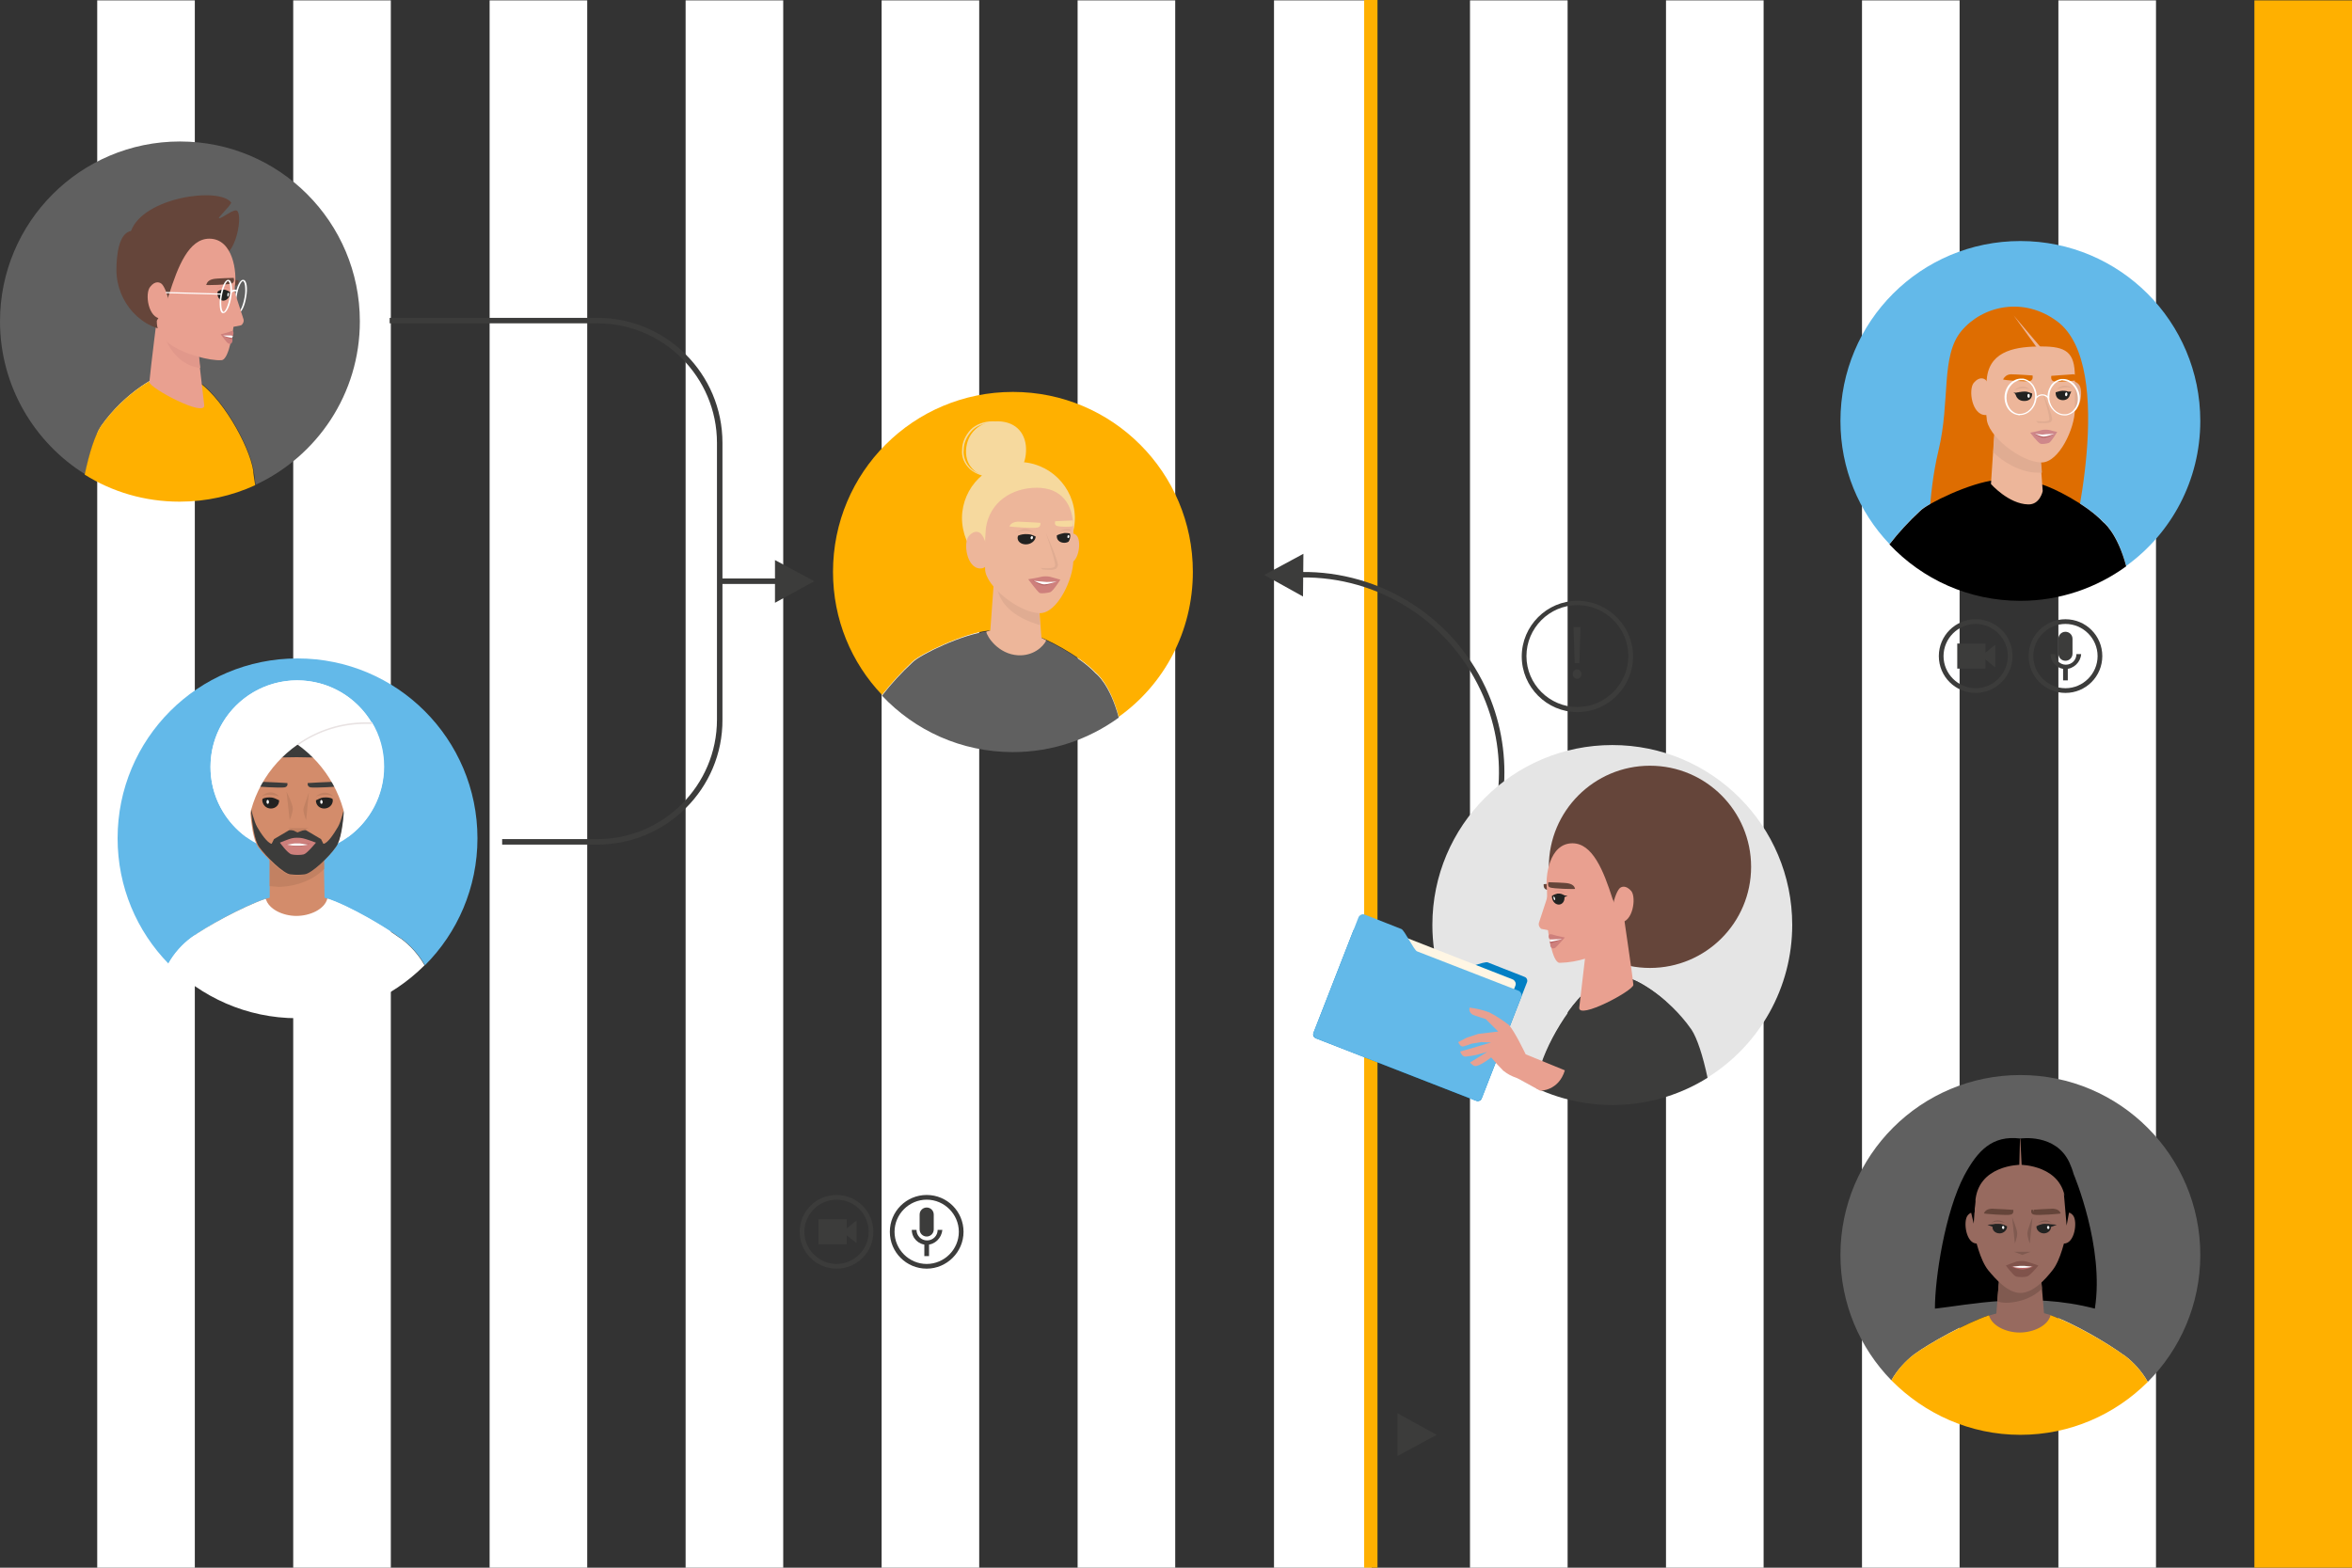
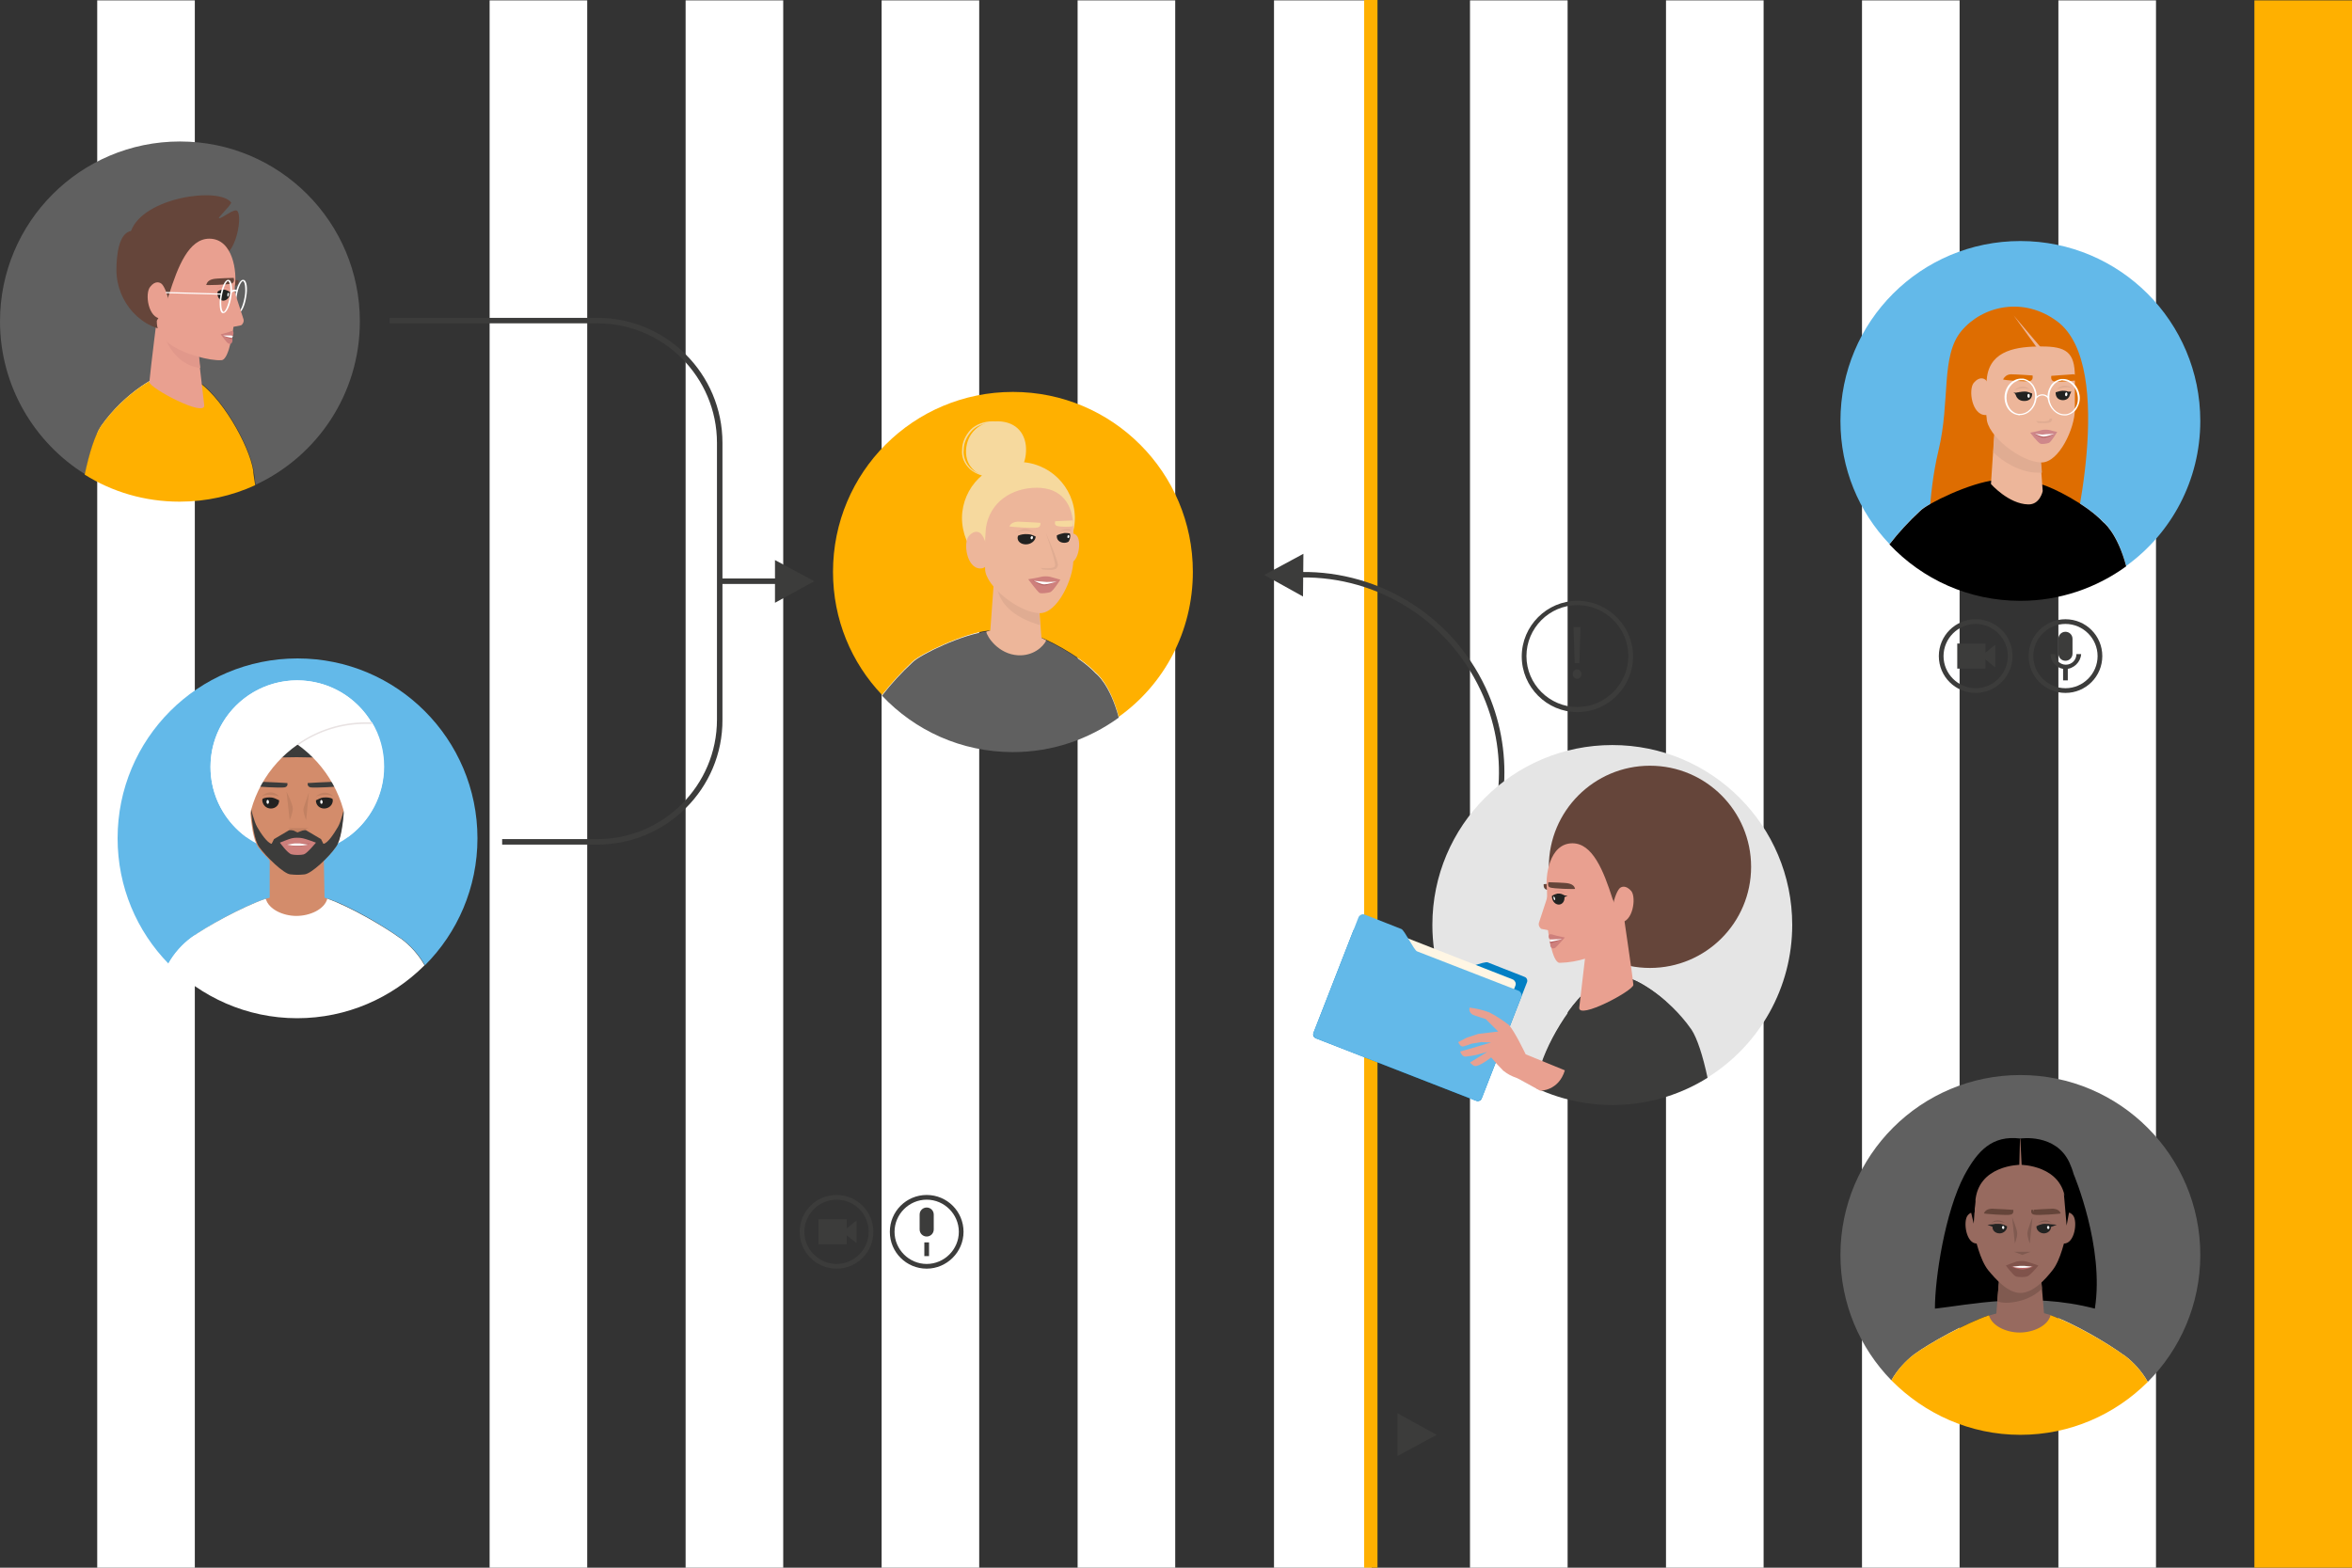
<svg xmlns="http://www.w3.org/2000/svg" version="1.1" id="Layer_1" x="0px" y="0px" viewBox="0 0 600 400" style="enable-background:new 0 0 600 400;" xml:space="preserve">
  <rect x="0" y="0" width="600" height="400" fill="#333333" stroke="none" />
  <style type="text/css">
	.st0{fill:#FFFFFF;}
	.st1{fill:#FFB000;}
	.st2{fill:#63B9E9;}
	.st3{fill:#DE6D01;}
	.st4{fill:#EDB69A;}
	.st5{fill:#E0AC92;}
	.st6{fill:#606060;}
	.st7{fill:#976A5F;}
	.st8{fill:#D38C6B;}
	.st9{fill:#3C3C3B;}
	.st10{fill:#C28162;}
	.st11{fill:#CE807C;}
	.st12{fill:#B76565;}
	.st13{fill:#222221;}
	.st14{fill:#805A50;}
	.st15{fill:#80534B;}
	.st16{fill:#65453A;}
	.st17{fill:#E8E2E2;}
	.st18{fill:#E9A090;}
	.st19{fill:#E1988B;}
	.st20{fill:#F6D99E;}
	.st21{fill:#E5E5E5;}
	.st22{fill:#0380C4;}
	.st23{fill:#FFF6E4;}
	.st24{fill:#CF878A;}
</style>
  <g>
    <rect x="24.8" y="0.1" class="st0" width="24.9" height="399.9" />
-     <rect x="74.8" y="0.1" class="st0" width="24.9" height="399.9" />
    <rect x="124.9" y="0.1" class="st0" width="24.9" height="399.9" />
    <rect x="174.9" y="0.1" class="st0" width="24.9" height="399.9" />
    <rect x="224.9" y="0.1" class="st0" width="24.9" height="399.9" />
    <rect x="274.9" y="0.1" class="st0" width="24.9" height="399.9" />
    <rect x="325" y="0.1" class="st0" width="24.9" height="399.9" />
    <rect x="375" y="0.1" class="st0" width="24.9" height="399.9" />
    <rect x="425" y="0.1" class="st0" width="24.9" height="399.9" />
    <rect x="475" y="0.1" class="st0" width="24.9" height="399.9" />
    <rect x="525.1" y="0.1" class="st0" width="24.9" height="399.9" />
  </g>
  <rect x="575.1" y="0.1" class="st1" width="24.9" height="399.9" />
  <path class="st2" d="M561.3,107.4c0-25.3-20.5-45.9-45.9-45.9s-45.9,20.5-45.9,45.9c0,12.2,4.7,23.2,12.5,31.4c2.4-3,5-5.9,7.8-8.5  c1.8-1.8,12.9-7.2,19.3-7.9c0.2,0,11.5,1,11.7,1.1c2.9,0.8,11.6,5.3,15.7,9.6v0c0,0,3.6,2.6,5.9,11.3  C553.9,136.1,561.3,122.6,561.3,107.4z" />
  <path class="st3" d="M524.8,82c-8.6-6.4-19-4-24.4,2.4c-5.4,6.4-2.8,17.8-5.9,30.6c-2.8,11.7-2.5,24.3-2.5,24.3l25.2-0.3l10.9,1.5  C528.2,140.5,540.3,93.6,524.8,82z" />
  <path class="st1" d="M304.3,145.9c0-25.3-20.5-45.9-45.9-45.9s-45.9,20.5-45.9,45.9c0,12.2,4.7,23.2,12.5,31.4c2.4-3,5-5.9,7.8-8.5  c1.8-1.8,12.9-7.2,19.3-7.9c0.2,0,11.5,1,11.7,1.1c2.9,0.8,11.6,5.3,15.7,9.6v0c0,0,3.6,2.6,5.9,11.3  C296.9,174.7,304.3,161.2,304.3,145.9z" />
  <g id="neck-3" transform="translate(6.442 29.913)">
    <g id="neck-4">
      <path id="Path_6571" class="st4" d="M246.1,132.2l7.3,4.2l5.9-2.6l-0.3-4l-0.4-5.3l-0.4-5.4l-11-2l-0.1,1.3L246.1,132.2z" />
    </g>
  </g>
  <path class="st5" d="M265.3,159.5l-0.3-5.4l-10.7-6.6C254.3,147.6,252.6,155.8,265.3,159.5z" />
  <rect x="348" class="st1" width="3.4" height="400" />
  <path class="st6" d="M279.5,171.8L279.5,171.8c-4.1-4.4-12.7-8.8-15.7-9.6c-0.3-0.1-11.5-1.1-11.7-1.1c-6.4,0.6-17.5,6-19.3,7.9  c-2.8,2.6-5.4,5.4-7.8,8.5c8.4,8.9,20.2,14.4,33.4,14.4c10.1,0,19.4-3.3,27-8.8C283.1,174.4,279.5,171.8,279.5,171.8z" />
  <g id="neck_154_">
    <path class="st4" d="M259.7,167.2c-5-0.3-7.9-4.7-8.1-6c0-0.2,7.9-1.8,7.9-1.8l7.4,4C266.1,165.1,263.5,167.4,259.7,167.2z" />
  </g>
  <path class="st6" d="M488.4,345.5c3.7-2.7,13.1-8,19-9.9c0.7,2.7,4.4,4.4,7.8,4.4c3.5,0,7.2-1.7,7.9-4.4c5.8,1.9,14.8,7.3,18.6,10.1  c0.1,0,0.1,0.1,0.2,0.1c2.3,1.7,4.5,4.1,6,6.8c8.3-8.3,13.4-19.8,13.4-32.4c0-25.3-20.5-45.9-45.9-45.9s-45.9,20.5-45.9,45.9  c0,12.4,4.9,23.7,13,32C484,349.5,486.2,347.2,488.4,345.5z" />
  <g id="body_70_">
    <g id="neck_63_">
      <path class="st7" d="M515.3,341.5c6.5,0,8.5-4.7,8-5.9c-4.3-1.2-7.3-2.2-7.3-2.2s-3.5,0.8-8.4,2.2    C506.3,336.6,509,341.5,515.3,341.5z" />
    </g>
  </g>
  <path class="st1" d="M515.4,366.1c12.7,0,24.2-5.2,32.5-13.5c-1.5-2.7-3.7-5.1-6-6.8c-0.1-0.1-0.1-0.1-0.2-0.1  c-3.8-2.8-12.8-8.1-18.6-10.1c-0.7,2.7-4.4,4.4-7.9,4.4c-3.4,0-7.1-1.7-7.8-4.4c-5.9,2-15.3,7.2-19,9.9c-2.3,1.7-4.4,4-5.9,6.7  C490.9,360.7,502.5,366.1,515.4,366.1z" />
  <path class="st2" d="M48.9,239.2c3.7-2.7,13.1-8,19-9.9c0.7,2.7,4.4,4.4,7.8,4.4c3.5,0,7.2-1.7,7.9-4.4c5.8,1.9,14.8,7.3,18.6,10.1  c0.1,0,0.1,0.1,0.2,0.1c2.3,1.7,4.5,4.1,6,6.8c8.3-8.3,13.4-19.8,13.4-32.4c0-25.3-20.5-45.9-45.9-45.9S30,188.5,30,213.9  c0,12.4,4.9,23.7,13,32C44.5,243.2,46.6,240.9,48.9,239.2z" />
  <g id="neck_8_">
    <path class="st8" d="M75.6,235.2c6.5,0,8.5-4.7,8-5.9c-4.3-1.2-7.3-2.2-7.3-2.2s-3.5,0.8-8.4,2.2C66.6,230.3,69.3,235.2,75.6,235.2   z" />
  </g>
  <path class="st0" d="M75.8,259.8c12.7,0,24.2-5.2,32.5-13.5c-1.5-2.7-3.7-5.1-6-6.8c-0.1-0.1-0.1-0.1-0.2-0.1  c-3.8-2.8-12.8-8.1-18.6-10.1c-0.7,2.7-4.4,4.4-7.9,4.4c-3.4,0-7.1-1.7-7.8-4.4c-5.9,2-15.3,7.2-19,9.9c-2.3,1.7-4.4,4-5.9,6.7  C51.3,254.4,62.9,259.8,75.8,259.8z" />
  <path id="turban_6_" class="st0" d="M97.9,195.7c0,12.2-9.9,22.1-22.1,22.1c-12.2,0-22.1-9.9-22.1-22.1s9.9-22.1,22.1-22.1  C88,173.6,97.9,183.5,97.9,195.7z" />
  <g>
    <path class="st6" d="M91.8,82c0-25.3-20.5-45.9-45.9-45.9C20.5,36.1,0,56.7,0,82c0,16.4,8.7,30.9,21.7,39   c1.2-5.7,2.7-10.2,4.1-12.3c6-8.6,15.1-13.7,17.3-13.3c0,0,2.8-0.8,6.6,1.3c6.7,3.8,14,17,15,23.3c0.1,0.4,0.3,1.8,0.5,3.7   C80.9,116.4,91.8,100.5,91.8,82z" />
    <path class="st1" d="M49.6,96.8c-3.8-2.2-6.6-1.3-6.6-1.3c-2.2-0.4-11.3,4.7-17.3,13.3c-1.4,2.1-2.9,6.6-4.1,12.3   c7,4.4,15.3,6.9,24.2,6.9c6.9,0,13.4-1.5,19.3-4.2c-0.3-1.9-0.5-3.2-0.5-3.7C63.6,113.7,56.3,100.6,49.6,96.8z" />
  </g>
  <g>
    <path class="st9" d="M402.4,181.7c-7.8,0-14.2-6.4-14.2-14.2s6.4-14.2,14.2-14.2s14.2,6.4,14.2,14.2S410.2,181.7,402.4,181.7z    M402.4,154.4c-7.2,0-13,5.9-13,13c0,7.2,5.9,13,13,13s13-5.9,13-13C415.4,160.3,409.6,154.4,402.4,154.4z" />
    <g>
      <path class="st9" d="M401.2,172c0-0.7,0.5-1.2,1.1-1.2c0.7,0,1.1,0.5,1.1,1.2c0,0.7-0.4,1.2-1.1,1.2    C401.7,173.2,401.2,172.6,401.2,172z M401.7,169.2l-0.3-9.2h1.8l-0.3,9.2H401.7z" />
    </g>
  </g>
  <g>
    <polygon class="st9" points="332.5,141.3 322.5,146.7 332.4,152.2  " />
    <path class="st9" d="M375,223.2c8.4-13.8,10.1-31.4,2.7-47.1c-4.3-9.1-11.1-16.7-19.7-21.8c-8.4-5-18.1-7.4-27.8-6.9l-0.1-1.4   c10-0.5,20,2,28.6,7.1c8.9,5.3,15.9,13,20.3,22.4c7.4,15.9,5.9,33.8-2.4,47.9C371.5,231.9,370,231.3,375,223.2z" />
  </g>
  <g>
    <path class="st9" d="M152.4,215.5h-24.3v-1.4h24.3c16.8,0,30.5-13.7,30.5-30.5V113c0-16.8-13.7-30.5-30.5-30.5h-53v-1.4h53   c17.6,0,31.9,14.3,31.9,31.9v70.6C184.4,201.2,170,215.5,152.4,215.5z" />
    <g>
      <polygon class="st9" points="197.7,142.9 207.7,148.3 197.7,153.8   " />
      <rect x="183.4" y="147.6" class="st9" width="18" height="1.4" />
    </g>
  </g>
  <path d="M536.5,133.2L536.5,133.2c-4.1-4.4-12.7-8.8-15.7-9.6c-0.3-0.1-11.5-1.1-11.7-1.1c-6.4,0.6-17.5,6-19.3,7.9  c-2.8,2.6-5.4,5.4-7.8,8.5c8.4,8.9,20.2,14.4,33.4,14.4c10.1,0,19.4-3.3,27-8.8C540.1,135.8,536.5,133.2,536.5,133.2z" />
  <g>
    <g>
      <g>
        <path class="st9" d="M504,176.8c-5.2,0-9.4-4.2-9.4-9.4s4.2-9.4,9.4-9.4c5.2,0,9.4,4.2,9.4,9.4S509.1,176.8,504,176.8z      M504,159.2c-4.5,0-8.2,3.7-8.2,8.2c0,4.5,3.7,8.2,8.2,8.2c4.5,0,8.2-3.7,8.2-8.2C512.2,162.9,508.5,159.2,504,159.2z" />
        <rect x="499.3" y="164.2" class="st9" width="7.2" height="6.4" />
        <polygon class="st9" points="509,170.3 506.4,168.2 506.4,166.6 509,164.5    " />
      </g>
      <g>
        <path class="st9" d="M526.9,176.8c-5.2,0-9.4-4.2-9.4-9.4s4.2-9.4,9.4-9.4c5.2,0,9.4,4.2,9.4,9.4S532.1,176.8,526.9,176.8z      M526.9,159.2c-4.5,0-8.2,3.7-8.2,8.2c0,4.5,3.7,8.2,8.2,8.2s8.2-3.7,8.2-8.2C535.1,162.9,531.4,159.2,526.9,159.2z" />
        <path class="st9" d="M528.7,166.8c0,1-0.8,1.8-1.8,1.8l0,0c-1,0-1.8-0.8-1.8-1.8V163c0-1,0.8-1.8,1.8-1.8l0,0     c1,0,1.8,0.8,1.8,1.8V166.8z" />
        <path class="st9" d="M526.9,170.7c-2.1,0-3.8-1.7-3.8-3.8h1.2c0,1.5,1.2,2.7,2.7,2.7c1.5,0,2.7-1.2,2.7-2.7h1.2     C530.8,168.9,529,170.7,526.9,170.7z" />
        <rect x="526.3" y="170.1" class="st9" width="1.2" height="3.5" />
      </g>
    </g>
  </g>
  <g>
    <g>
      <g>
        <path class="st9" d="M213.4,323.7c-5.2,0-9.4-4.2-9.4-9.4s4.2-9.4,9.4-9.4s9.4,4.2,9.4,9.4S218.6,323.7,213.4,323.7z      M213.4,306.1c-4.5,0-8.2,3.7-8.2,8.2c0,4.5,3.7,8.2,8.2,8.2c4.5,0,8.2-3.7,8.2-8.2C221.6,309.8,218,306.1,213.4,306.1z" />
        <rect x="208.8" y="311.1" class="st9" width="7.2" height="6.4" />
        <polygon class="st9" points="218.5,317.2 215.9,315.1 215.9,313.5 218.5,311.4    " />
      </g>
      <g>
        <path class="st9" d="M236.4,323.7c-5.2,0-9.4-4.2-9.4-9.4s4.2-9.4,9.4-9.4c5.2,0,9.4,4.2,9.4,9.4S241.5,323.7,236.4,323.7z      M236.4,306.1c-4.5,0-8.2,3.7-8.2,8.2c0,4.5,3.7,8.2,8.2,8.2c4.5,0,8.2-3.7,8.2-8.2C244.6,309.8,240.9,306.1,236.4,306.1z" />
        <path class="st9" d="M238.2,313.7c0,1-0.8,1.8-1.8,1.8l0,0c-1,0-1.8-0.8-1.8-1.8v-3.8c0-1,0.8-1.8,1.8-1.8l0,0     c1,0,1.8,0.8,1.8,1.8V313.7z" />
-         <path class="st9" d="M236.4,317.6c-2.1,0-3.8-1.7-3.8-3.8h1.2c0,1.5,1.2,2.7,2.7,2.7c1.5,0,2.7-1.2,2.7-2.7h1.2     C240.2,315.9,238.5,317.6,236.4,317.6z" />
        <rect x="235.8" y="317" class="st9" width="1.2" height="3.5" />
      </g>
    </g>
  </g>
  <polygon class="st9" points="356.5,360.6 366.5,366.1 356.5,371.5 " />
  <g>
    <polygon class="st8" points="82.8,229.6 75.3,231.2 68.8,229.5 68.8,214.2 82.5,213.8  " />
  </g>
-   <path class="st10" d="M82.7,221.7l-0.1-7.2L68.8,215l0,11.1c0.4,0,1.9,0.2,2.3,0.2C75.9,226.2,80.2,224.3,82.7,221.7z" />
  <g>
    <g>
      <path class="st8" d="M83.6,190.4c-3.1-1.2-5.8-4.8-7.8-4.8c-2-0.1-4.6,3.5-7.8,4.8c-3.2,1.2-4.5,8.1-4.4,11.9    c0.1,3.8,0.5,11.4,2.3,13.9c1.8,2.5,6.3,6.9,8,7c1.8,0.2,1.9,0.2,3.7,0c1.8-0.2,6.3-4.5,8-7c1.8-2.5,2.2-10.1,2.3-13.9    C88.1,198.5,86.8,191.6,83.6,190.4z" />
      <path class="st9" d="M87.8,206.2c0,0-0.8,3.5-1.6,4.8c-1,1.7-2.6,4.2-3.7,4.3l-0.6-1.2l-3.9-2.3h-4.2l-3.9,2.3l-0.6,1.2    c-1.1-0.2-2.8-2.7-3.7-4.3c-0.8-1.4-1.6-4.8-1.6-4.8s0,0.1,0,0.2c0.3,3.7,0.9,8,2.1,9.7c1.8,2.5,6.3,6.9,8,7    c0.9,0.1,1.4,0.1,1.8,0.1h0c0.5,0,0.9,0,1.8-0.1c1.8-0.2,6.3-4.5,8-7c1.3-1.7,1.8-6,2.1-9.7C87.8,206.3,87.8,206.2,87.8,206.2z" />
    </g>
  </g>
  <path class="st9" d="M78.5,199.8c0,0,5-0.3,6-0.3c1.6,0.1,1.9,0.8,2.2,1.1c0.1,0.1-6.5,0.5-7.5,0.3  C78.3,200.7,78.5,199.8,78.5,199.8z" />
  <path class="st9" d="M73.3,199.8c0,0-5-0.3-6-0.3c-1.6,0.1-1.9,0.8-2.2,1.1c-0.1,0.1,6.5,0.5,7.5,0.3  C73.6,200.7,73.3,199.8,73.3,199.8z" />
  <polygon class="st10" points="73.5,211.3 78.7,211.3 75.9,212.4 " />
  <g>
    <path class="st11" d="M71.4,215c0,0,2.2-0.9,3-1.1c0.7-0.2,2.1-0.2,2.9,0c0.9,0.2,3.3,1.1,3.3,1.1s-2.3,2.8-3.1,3   c-0.7,0.2-2.4,0.2-3.1,0C73.4,217.8,71.4,215,71.4,215z" />
    <path class="st12" d="M75.1,215.3l-2.3,0c0.9,0.2,2,0.7,3.2,0.7c1.2,0,2.3-0.5,3.2-0.8l-2.5,0H75.1z" />
    <path class="st0" d="M75.2,215.2l-2,0.3c0.8,0.2,1.7,0.3,2.7,0.3c1,0,1.9-0.1,2.7-0.3l-2.1-0.3H75.2z" />
  </g>
  <g>
    <path class="st10" d="M73.1,202c0,0,1.6,3.2,1.6,4.3c0,1.1-0.8,3-0.8,3L73.1,202z" />
    <path class="st10" d="M78.8,202c0.5-1.1-1.4,4-1.4,4.5c0,1.1,0.7,2.8,0.7,2.8L78.8,202z" />
  </g>
  <g>
    <g>
      <g>
        <g>
          <path class="st13" d="M69.1,206.3c1.2,0,2.1-0.9,2.1-2c0,0,0,0,0-0.1c-0.6-0.3-1.2-0.6-1.8-0.7c-1-0.1-1.8,0-2.4,0.3      c0,0.1-0.1,0.3-0.1,0.4C67,205.4,67.9,206.3,69.1,206.3z" />
        </g>
      </g>
      <path class="st0" d="M68.6,204.6c0,0.3-0.1,0.5-0.3,0.5s-0.3-0.2-0.3-0.5c0-0.3,0.1-0.5,0.3-0.5S68.6,204.4,68.6,204.6z" />
    </g>
    <g>
      <g>
        <g>
          <path class="st13" d="M82.7,206.3c-1.2,0-2.1-0.9-2.1-2c0,0,0,0,0-0.1c0.6-0.3,1.2-0.6,1.8-0.7c1-0.1,1.8,0,2.4,0.3      c0,0.1,0.1,0.3,0.1,0.4C84.9,205.4,83.9,206.3,82.7,206.3z" />
        </g>
        <path class="st0" d="M82.3,204.6c0,0.3-0.1,0.5-0.3,0.5c-0.2,0-0.3-0.2-0.3-0.5c0-0.3,0.1-0.5,0.3-0.5     C82.2,204.2,82.3,204.4,82.3,204.6z" />
      </g>
    </g>
  </g>
  <path class="st10" d="M71.2,203.2c0,0-1.9-2.3-4.5,0C68.4,202.3,71.2,203.2,71.2,203.2z" />
  <path class="st10" d="M80.6,203.2c0.5-0.4,2.3-1.9,4.5,0C83.3,202.3,80.6,203.2,80.6,203.2z" />
  <path d="M529,299.6L529,299.6c-0.3-1.1-0.7-2.1-1.1-3c-3.5-7.5-12.5-6.1-12.5-6.1c-7.2-0.9-10.9,3.1-14.3,9.4  c-4.9,9.3-7.5,26.1-7.5,34c8.4-0.9,24-4.4,40.8,0C536.9,318.2,529,299.6,529,299.6z" />
  <polygon class="st7" points="521.5,335.9 515.3,337.5 509.2,336 510.3,322.6 520.4,322.6 " />
  <path class="st14" d="M520.9,328.8l-0.5-6.1h-10.1l-0.8,9.3c0.4,0.3,1.9,0.4,2.2,0.4C515.5,332.4,519,330.8,520.9,328.8z" />
  <g>
    <g>
      <g>
        <path class="st7" d="M504.5,309.6c0,0-1.5-0.9-2.6,0.6c-1.1,1.5-0.4,7.1,2.4,7.1C507.2,317.3,504.5,309.6,504.5,309.6z" />
        <path class="st7" d="M526.3,309.6c0,0,1.5-0.9,2.6,0.6c1.1,1.5,0.4,7.1-2.4,7.1C523.6,317.3,526.3,309.6,526.3,309.6z" />
      </g>
      <path class="st7" d="M526.9,306.7c-0.6-9.5-11.5-9.5-11.5-9.5h0c0,0-10.9,0-11.5,9.5c0,0-0.6,6.2-0.3,7.8c0.3,1.6,1.5,7,3.6,9.6    c1.9,2.3,5,5.8,8.2,5.8h0c3.3,0,6.4-3.5,8.2-5.8c2.1-2.6,3.2-8,3.6-9.6C527.5,312.9,526.9,306.7,526.9,306.7z" />
    </g>
  </g>
  <g>
    <polygon class="st7" points="515.3,290.6 515.4,290.6 515.8,298.8 515.1,298.5  " />
  </g>
  <polygon points="527.2,312.7 528.2,307.3 526.5,304.6 " />
  <polygon points="503.9,306.3 503.5,312.2 502.2,306.7 " />
  <polygon class="st14" points="513.8,319.4 518,319.4 515.9,320.2 " />
  <g>
    <path class="st15" d="M511.7,322.9c0,0,2-0.8,2.7-1c0.7-0.2,2-0.2,2.6,0c0.8,0.2,3,1,3,1s-2.1,2.6-2.9,2.8c-0.7,0.2-2.2,0.2-2.8,0   C513.6,325.5,511.7,322.9,511.7,322.9z" />
    <path class="st12" d="M515.1,323.2l-2.1,0c0.8,0.2,1.8,0.7,2.9,0.7c1.1,0,2.1-0.5,2.9-0.7l-2.3,0H515.1z" />
    <path class="st0" d="M515.2,323l-1.8,0.2c0.7,0.2,1.5,0.3,2.5,0.3c0.9,0,1.8-0.1,2.5-0.3l-1.9-0.2H515.2z" />
  </g>
  <g>
    <path class="st14" d="M513.3,310.6c0,0,1.3,3.1,1.3,4.1s-0.6,2.6-0.6,2.6L513.3,310.6z" />
    <path class="st14" d="M518.5,310.6c0,0-1.3,3.1-1.3,4.1s0.6,2.6,0.6,2.6L518.5,310.6z" />
  </g>
  <g>
    <g>
      <path class="st16" d="M518.2,308.7c0,0,4.6-0.3,5.5-0.3c1.5,0.1,1.8,0.8,2,1.2c0.1,0.1-6,0.6-6.9,0.3    C517.9,309.7,518.2,308.7,518.2,308.7z" />
      <path class="st16" d="M513.6,308.7c0,0-4.6-0.3-5.5-0.3c-1.5,0.1-1.8,0.8-2,1.2c-0.1,0.1,6,0.6,6.9,0.3    C513.8,309.7,513.6,308.7,513.6,308.7z" />
    </g>
    <polygon class="st7" points="518.8,309.2 518.8,308.1 518.4,308  " />
  </g>
  <g>
    <path class="st13" d="M510.1,314.7c1,0,1.9-0.8,1.9-1.7c0,0,0,0,0-0.1c-0.5-0.3-1.1-0.5-1.6-0.6c-0.9-0.1-1.6,0-2.1,0.3   c0,0.1,0,0.3,0,0.4C508.2,313.9,509,314.7,510.1,314.7z" />
    <polygon class="st13" points="509,313.3 507,312.5 509.4,312.3  " />
    <path class="st0" d="M511.3,313.2c0,0.2-0.1,0.4-0.3,0.4c-0.1,0-0.3-0.2-0.3-0.4c0-0.2,0.1-0.4,0.3-0.4   C511.2,312.8,511.3,313,511.3,313.2z" />
    <path class="st14" d="M511.5,312c0,0-1.9-1.4-3.5,0C509.4,311.3,511.5,312,511.5,312z" />
  </g>
  <g>
    <path class="st13" d="M521.4,314.7c-1,0-1.9-0.8-1.9-1.7c0,0,0,0,0-0.1c0.5-0.3,1.1-0.5,1.6-0.6c0.9-0.1,1.6,0,2.1,0.3   c0,0.1,0,0.3,0,0.4C523.3,313.9,522.4,314.7,521.4,314.7z" />
    <polygon class="st13" points="522.6,313.3 524.7,312.5 522.3,312.3  " />
    <path class="st0" d="M522.8,313.2c0,0.2-0.1,0.4-0.3,0.4c-0.1,0-0.3-0.2-0.3-0.4c0-0.2,0.1-0.4,0.3-0.4   C522.7,312.8,522.8,313,522.8,313.2z" />
    <path class="st14" d="M519.9,312c0,0,1.9-1.4,3.5,0C522,311.3,519.9,312,519.9,312z" />
  </g>
  <g>
    <path class="st9" d="M75.7,187.1c-1.2,0-2.4,0-3.5,0.1l-4.6,6.2c1.1-0.1,6.9-0.2,8.1-0.2c1.2,0,6.2,0.1,7.4,0.2l-3.8-6.2   C78.1,187.1,76.9,187.1,75.7,187.1z" />
  </g>
  <path class="st0" d="M75.8,189.9c7.5,5.3,12.5,13.9,12.9,23.7c5.6-4,9.3-10.6,9.3-18c0-4.1-1.1-8-3.1-11.3c-0.5,0-1,0-1.5,0  C86.8,184.4,80.8,186.4,75.8,189.9z" />
  <path class="st0" d="M75.8,173.6c-8.1,0-15.2,4.4-19,10.8c-2,3.3-3.1,7.2-3.1,11.3c0,7.4,3.7,14,9.3,18c0.3-9.8,5.3-18.4,12.9-23.7  c4.9-3.5,11-5.5,17.5-5.5c0.5,0,1,0,1.5,0C91,177.9,83.9,173.6,75.8,173.6z" />
  <path class="st17" d="M76.1,190.1l-0.3-0.2c5.2-3.7,11.3-5.6,17.6-5.6c0.5,0,0.9,0,1.4,0c0.1,0.1,0.2,0.4,0.2,0.4l-0.1,0  c-0.5,0-1,0-1.5,0C87.2,184.7,81.3,186.5,76.1,190.1z" />
  <g>
    <path class="st16" d="M60.8,71.5c0,0-5-0.4-6-0.4c-1.6,0.1-2,0.9-2.2,1.3c-0.1,0.1,6.5,0.7,7.5,0.5C61.1,72.6,60.8,71.5,60.8,71.5z   " />
  </g>
  <g>
    <g id="_x30_4_7_">
      <g id="_x30_4_8_">
        <g id="body_26_">
          <g id="neck_19_">
            <path class="st18" d="M38.1,97.5c0,1.5,14.3,9.1,14,5.9L50,85.2l-9.8-5.4C40.2,79.8,38.5,93.3,38.1,97.5z" />
            <path class="st19" d="M41.3,82.6l8.8,2.3l1,9C44,93,41.3,85.4,41.3,82.6z" />
          </g>
        </g>
        <g>
          <g id="_x30_4_9_">
            <g id="body_25_">
              <path class="st16" d="M57.7,64.7c2.5-1.3,4.1-9.1,2.9-10.8c-0.7-1-3.9,1.9-4.8,1.8c0.1-0.5,2.8-3,3.2-4        C56,47.6,36.5,50.3,33.4,59C32.1,62.6,52.2,67.7,57.7,64.7z" />
              <path id="hair_24_" class="st16" d="M29.7,68.9c0,8.1,6.4,15.5,14.6,15.5c8.2,0,14.8-7.4,14.8-15.5c0-8.1-6.6-14.7-14.8-14.7        c-4.3,0-8,1.8-10.7,4.7C30.3,59.3,29.7,65.1,29.7,68.9z" />
            </g>
            <g id="head_21_">
              <g id="face_16_">
                <path class="st18" d="M43.1,75.2c2.3-7.3,5.1-14.3,10.3-14.3c6.1,0,7.1,8.7,6.5,12.2c0,0-0.1,6-0.1,6.4c0,1,0,2.3-0.2,3.6         c0,0-1,8.7-3.1,8.8c-2.9,0.2-9.7-1.5-13.3-4.2c-2.7-2.1-3.2-3.9-3.2-5.8c0-0.3,1.6-2.3,2.3-4.4         C42.6,76.6,42.9,75.8,43.1,75.2z" />
              </g>
            </g>
            <path class="st18" d="M41.4,72.6c-0.5-0.6-1.8-1.1-3.1,0.6c-1.4,1.7-0.5,8.1,2.9,8.1C44.7,81.3,42.8,74.3,41.4,72.6z" />
          </g>
        </g>
      </g>
    </g>
  </g>
  <path id="Path_6588" class="st0" d="M60.7,79.9c-0.4,0-0.7-0.5-0.8-1.4c-0.1-1-0.1-2,0.1-3c0.3-2,1.1-4.1,2-4.1c0,0,0,0,0.1,0  c0.9,0.1,1.1,2.3,0.7,4.4C62.5,77.8,61.7,79.9,60.7,79.9C60.8,79.9,60.8,79.9,60.7,79.9z M60.4,75.5c-0.2,1-0.2,1.9-0.1,2.9  c0.1,0.9,0.4,1.1,0.5,1.2h0c0.4,0,1.2-1.5,1.6-3.8c0.2-1,0.2-1.9,0.1-2.9c-0.1-0.9-0.4-1.1-0.5-1.2h0C61.6,71.7,60.8,73.1,60.4,75.5  z" />
  <g>
    <path class="st16" d="M59.6,70.9c0,0-4.4,0.1-5.2,0.3c-1.4,0.3-1.6,1-1.8,1.5c-0.1,0.1,5.7,0,6.6-0.4C60,71.9,59.6,70.9,59.6,70.9z   " />
  </g>
  <path class="st18" d="M59.7,74l2.4,7.4c0.2,0.6-0.1,1.3-0.6,1.6l-2,0.4L59.7,74z" />
  <path class="st13" d="M57.1,76.7c0.9-0.1,1.6-1,1.6-2.1c0,0,0,0,0-0.1c-0.5-0.3-1-0.5-1.4-0.6c-0.8-0.1-1.4,0.2-1.8,0.5  c0,0.1,0,0.3,0,0.4C55.4,76,56.2,76.8,57.1,76.7z" />
  <path class="st0" d="M58,75.2c0,0.3,0,0.5,0.1,0.5c0.1,0,0.2-0.2,0.3-0.5c0-0.3,0-0.5-0.1-0.5C58.1,74.7,58,74.9,58,75.2z" />
  <path class="st19" d="M58.7,73.6c0,0-1.9-1.6-3.5,0.3C56.5,72.9,58.7,73.6,58.7,73.6z" />
  <path class="st11" d="M59.5,84.6c0,0-0.2-0.3-0.8,0c-0.4,0.2-2.4,0.7-2.4,0.7s1.5,2.1,1.9,2.3c0.1,0.1,0.3,0.1,0.5,0.2  c0.1,0,0.7-0.3,0.6-1.2c-0.1-0.4,0-0.6,0.1-0.9C59.7,85,59.5,84.6,59.5,84.6z" />
  <path class="st12" d="M59.2,86.2l0,0.3c-0.5,0-2-0.7-2.4-0.9l2,0.2L59.2,86.2z" />
  <path class="st0" d="M59.4,85.7l-0.2,0.5c-0.4,0-2-0.4-2.3-0.6l2,0L59.4,85.7z" />
  <path id="Path_6593" class="st0" d="M56.9,79.9c-0.4,0-0.7-0.5-0.8-1.4c-0.1-1-0.1-2,0.1-3c0.3-2,1.1-4.1,2-4.1h0.1  c0.9,0.1,1.1,2.3,0.7,4.4C58.7,77.8,57.9,79.9,56.9,79.9C57,79.9,57,79.9,56.9,79.9z M56.6,75.5c-0.2,1-0.2,1.9-0.1,2.9  c0.1,0.9,0.4,1.1,0.5,1.2h0c0.4,0,1.2-1.5,1.6-3.8c0.2-1,0.2-1.9,0.1-2.9c-0.1-0.9-0.4-1.1-0.5-1.2h0C57.8,71.7,57,73.2,56.6,75.5z" />
  <path id="Path_6594" class="st0" d="M59.1,74.7c0.2-0.2,0.5-0.4,0.8-0.4c0.2,0,0.4,0.1,0.5,0.1l0.2-0.3c-0.2-0.1-0.5-0.2-0.7-0.2  c-0.5,0-0.9,0.2-1.1,0.5L59.1,74.7z" />
  <polygon id="Rectangle_2085" class="st0" points="42.3,74.8 42.3,74.5 56.5,74.9 56.5,75.2 " />
  <g id="head-3">
    <g id="head-4" transform="translate(0 10.386)">
      <path id="hair-3" class="st20" d="M245.4,121.7c0,7.9,6.4,15.1,14.4,15.1s14.4-7.2,14.4-15.1c-0.1-7.9-6.6-14.3-14.5-14.2    C251.8,107.6,245.5,113.9,245.4,121.7L245.4,121.7z" />
      <g id="face-2" transform="translate(0 4.461)">
        <path id="Path_6572" class="st4" d="M272.3,121.5c0.9-0.5,2-0.3,2.5,0.5c1.1,1.5,0.4,7-2.4,7C269.7,129,272.3,121.5,272.3,121.5z     " />
        <path id="Path_6573" class="st4" d="M250.3,121.4c-0.5-0.6-1.8-1.1-3.2,0.6c-1.4,1.7-0.5,8.2,3,8.2     C253.6,130.2,251.8,123.1,250.3,121.4z" />
        <path id="Path_6574" class="st4" d="M251.5,119.9c1-6.8,6.8-10.3,13-10.3c6.2,0,9.3,4.1,9.3,10.3c0,0,0,7.9,0,8.3     c0,4.6-4,13.4-8.5,13.4c-5.2,0-14-6.9-14-11.3C251.2,126.8,251.2,123.4,251.5,119.9z" />
      </g>
    </g>
    <g id="hair-4" transform="translate(7.438)">
      <g id="_05-2">
        <g id="head-5">
          <g id="Group_3286">
            <path id="Path_6577" class="st20" d="M239,114.9c-0.2,4.3,3.1,7,7.9,7.2c4.9,0.1,7.2-2.6,7.4-6.9c0.2-4.3-2.3-7.6-7.1-7.7       C242.4,107.4,239.2,110.6,239,114.9z" />
            <path id="Path_6578" class="st20" d="M245.7,121.7c-2.1,0-4.2-0.7-5.7-2c-1.5-1.4-2.2-3.2-2-5c0-1.8,0.8-3.6,2.2-5.1       c1.3-1.3,3.4-2.1,5.5-2.1h0.3c2.1,0,4.1,0.8,5.3,2.2c1.2,1.6,1.8,3.4,1.6,5.2c-0.2,4.3-2.6,6.7-6.8,6.7       C245.9,121.7,245.8,121.7,245.7,121.7z M245.7,107.9c-2,0-4,0.7-5.2,2c-1.3,1.4-2.1,3.1-2.1,4.9c-0.2,1.7,0.5,3.5,1.9,4.8       c1.4,1.2,3.4,1.9,5.4,1.9c2,0.2,3.9-0.5,5.1-1.7c1.2-1.4,1.8-3,1.7-4.7c0,0-0.4-3.5-1.6-5c-1.1-1.3-3-2.1-5-2.1L245.7,107.9       L245.7,107.9z" />
          </g>
        </g>
      </g>
    </g>
  </g>
  <path class="st5" d="M265.4,144.9c0,0,3.6,0.4,3.7-0.5c0.1-0.5,0.7-0.2,0.7-0.2s0.1,0.3-0.3,0.8c-0.5,0.7-3.5,0.3-3.5,0.3  L265.4,144.9z" />
  <g>
    <g>
      <g>
        <path class="st11" d="M262.3,147.8c0,0,2.5-0.4,3.2-0.6c0.6-0.2,1.9-0.2,2.5,0c0.7,0.2,2.5,0.7,2.5,0.7s-1.8,2.9-2.6,3.2     c-0.7,0.2-2.1,0.4-2.7,0.2C264.6,150.9,262.3,147.8,262.3,147.8z" />
        <path class="st12" d="M265.8,148.6l-2.5-0.5c0.8,0.4,2.1,1.3,3,1.3c1,0,2.4-0.7,3.3-1.1l-2.5,0.3L265.8,148.6z" />
        <path class="st0" d="M265.9,148.4l-2.2-0.2c0.6,0.2,1.9,0.9,2.7,0.9c0.9,0,2.5-0.5,3.2-0.7l-2.6,0.1L265.9,148.4z" />
      </g>
    </g>
  </g>
  <g>
    <path class="st5" d="M266.8,136c0,0,2.1,5.9,2.4,8.3c0,0.2,0.8,0.2,0.7-0.2C269.6,142.1,266.8,136,266.8,136z" />
  </g>
  <g>
    <g>
      <path class="st20" d="M269.2,133c0,0,3.8-0.2,4.4-0.2c0.3,0,0.2,1.4-0.1,1.5c-0.1,0.1-2.9,0.2-3.8-0.1    C268.8,134,269.2,133,269.2,133z" />
      <path class="st20" d="M265.4,133.4c0,0-4.8-0.3-5.7-0.3c-1.6,0.1-2,0.8-2.2,1.2c-0.1,0.1,6.2,0.6,7.2,0.3    C265.6,134.4,265.4,133.4,265.4,133.4z" />
    </g>
  </g>
  <g>
    <g>
      <path class="st13" d="M261.7,138.9c1.3,0,2.4-0.9,2.5-1.9c0,0,0,0,0-0.1c-0.6-0.3-1.3-0.6-1.9-0.6c-1.1-0.1-2,0.1-2.6,0.4    c0,0.1-0.1,0.3-0.1,0.4C259.5,138.1,260.4,138.9,261.7,138.9z" />
    </g>
    <path class="st5" d="M263.7,135.7c0,0-2.1-1.6-4.4,0.1C261.1,135,263.7,135.7,263.7,135.7z" />
    <path class="st0" d="M263.5,137.2c0,0.2-0.2,0.4-0.3,0.4c-0.2,0-0.3-0.2-0.3-0.4c0-0.2,0.2-0.4,0.3-0.4   C263.4,136.7,263.5,136.9,263.5,137.2z" />
  </g>
  <g>
    <path class="st13" d="M271.5,138.5c-1.2,0-2-0.8-1.9-1.8c0,0,0,0,0-0.1c0.6-0.3,1.3-0.5,1.9-0.6c0.5,0,1,0,1.4,0.1   c0,0,0.2,0.3,0.1,0.9c0,0.6-0.4,1.2-0.4,1.2C272.3,138.4,271.9,138.5,271.5,138.5z" />
    <path class="st5" d="M270.2,135.6c0,0,1.4-0.9,2.9-0.5c0,0,0,0.1,0,0.2c0,0.1-0.1,0.2-0.1,0.2C271.7,135.3,270.2,135.6,270.2,135.6   z" />
    <path class="st0" d="M272.8,136.9c0,0.2-0.2,0.4-0.3,0.4c-0.2,0-0.2-0.2-0.2-0.4c0-0.2,0.2-0.4,0.3-0.4   C272.7,136.5,272.8,136.7,272.8,136.9z" />
  </g>
  <g id="Group_3276">
    <path id="Path_6550" class="st21" d="M365.4,236c0-25.4,20.6-45.9,45.9-45.9c25.4,0,45.9,20.6,45.9,45.9c0,15.9-8.2,30.6-21.7,39   c-1.2-5.7-2.7-10.2-4.1-12.3c-6-8.6-15.1-13.7-17.3-13.3c-2.3-0.4-4.7,0.1-6.6,1.3c-6.7,3.8-14,17-15,23.3   c-0.1,0.4-0.3,1.8-0.5,3.7C375.8,270.2,365.4,253.9,365.4,236z" />
    <path id="Path_6551" class="st9" d="M407.6,250.7c1.9-1.3,4.3-1.8,6.6-1.3c2.2-0.4,11.3,4.7,17.3,13.3c1.4,2.1,2.9,6.6,4.1,12.3   c-13.1,8.2-29.5,9.2-43.6,2.7c0.3-1.9,0.5-3.2,0.5-3.7C393.6,267.7,400.9,254.6,407.6,250.7z" />
  </g>
  <g id="eyebrows_00000079447251305416251390000000756681088196147640_">
    <g>
      <path class="st16" d="M393.8,225.6c0,0,4.9-0.4,5.9-0.4c1.6,0.1,1.9,0.9,2.2,1.3c0.1,0.1-6.4,0.7-7.4,0.5    C393.6,226.7,393.8,225.6,393.8,225.6z" />
    </g>
  </g>
  <g id="body-2" transform="translate(19.311 2.574)">
    <circle id="hair" class="st16" cx="401.6" cy="218.6" r="25.8" />
  </g>
  <path id="hair-2" class="st16" d="M424.8,223.1c0,8-6.5,15.3-14.6,15.3s-14.6-7.3-14.6-15.3c0-8.1,6.6-14.6,14.6-14.6  C418.3,208.5,424.8,215.1,424.8,223.1L424.8,223.1z" />
  <g id="neck" transform="translate(25.674 30.084)">
    <path id="Path_6552" class="st18" d="M391,221.2c0,1.5-14.1,9-13.8,5.8l2.1-18l9.3-5.3C388.5,203.8,390.6,217.1,391,221.2z" />
  </g>
  <g id="_01" transform="translate(39.562 17.269)">
    <g id="head">
      <g id="head-2">
        <g id="face" transform="translate(1.078)">
          <path id="Path_6554" class="st18" d="M370.7,212c-2.3-7.2-5.1-14.1-10.2-14.1c-6,0-7,8.6-6.5,12c0,0,0.1,5.9,0.1,6.3      c0,1,0,2.2,0.1,3.5c0,0,1,8.6,3,8.7c4.7-0.1,9.2-1.6,13.1-4.2c2.1-1.5,3.3-3.9,3.2-6.4c-0.9-1.1-1.7-2.4-2.3-3.7      C371.2,213.4,371,212.6,370.7,212z" />
        </g>
      </g>
      <path id="Path_6557" class="st18" d="M373.5,209.5c0.5-0.6,1.7-1,3.1,0.6c1.3,1.7,0.4,8-2.9,8S372.1,211.2,373.5,209.5z" />
    </g>
  </g>
  <g id="Group_3279" transform="translate(0 29.643)">
    <path id="Path_6558" class="st22" d="M378,250.6c-0.2,0.6-0.9,0.9-1.5,0.6l-40.8-15.9c-0.6-0.2-0.9-0.9-0.6-1.5l10.1-25.9   c0.2-0.6,0.9-0.9,1.5-0.6l26,10.1c0.8,0.3,6-1.8,6.8-1.5l9.4,3.7c0.6,0.2,0.9,0.9,0.6,1.5L378,250.6z" />
    <path id="Path_6559" class="st23" d="M349.4,224.9c-0.2,0.6,0.1,1.2,0.6,1.5l29.1,11.4c0.6,0.2,1.2-0.1,1.5-0.6c0,0,0,0,0,0l6-15.4   c0.2-0.6-0.1-1.2-0.6-1.5c0,0,0,0,0,0l-29.1-11.4c-0.6-0.2-1.2,0.1-1.5,0.6L349.4,224.9z" />
    <path id="Path_6560" class="st2" d="M335.1,233.8c-0.2,0.6,0.1,1.2,0.6,1.5l40.8,15.9c0.6,0.2,1.2-0.1,1.5-0.6l10.1-25.9   c0.2-0.6-0.1-1.2-0.6-1.5c0,0,0,0,0,0l-26-10.1c-0.8-0.3-3.2-5.4-4-5.7l-9.4-3.7c-0.6-0.2-1.2,0.1-1.5,0.6L335.1,233.8z" />
  </g>
  <path id="Path_6561" class="st18" d="M399.2,273.1l-10-4.1c0,0-2.8-5.9-4.3-7.5c-1.6-1.2-3.2-2.3-5-3.2c-1.6-0.6-3.3-1-5-1.2  c-0.2,0.7,0.1,1.4,0.8,1.8c0.6,0.3,3.3,1.1,3.3,1.1l3.2,3.2l-5.1,0.6l-3,1l-2.1,1.1c0,0,0.5,1.3,1.3,1.1c0.7-0.2,1.4-0.4,2.1-0.7  l2.5-0.4l2.5,0.1l-3.1,0.9l-2.7,0.8l-2.1,0.6c0,0,0.4,1.3,1.3,1.3c0.9-0.1,1.8-0.2,2.7-0.4l2.9-0.8l-4.4,2.7c0,0,0.7,0.8,1.2,0.9  c1.2,0.2,4.2-2.2,4.2-2.2c1,1.2,2,2.3,3.1,3.4c1,0.8,2.1,1.4,3.3,1.8c0.3,0,6.1,3.3,6.1,3.3S397.6,278.4,399.2,273.1z" />
  <g id="eyebrows_00000027595550533506780780000014602825873424353951_">
    <g>
      <path class="st16" d="M395,225.1c0,0,4.3,0.1,5.1,0.3c1.4,0.3,1.6,1,1.7,1.4c0.1,0.1-5.7,0-6.5-0.4    C394.7,226.1,395,225.1,395,225.1z" />
    </g>
  </g>
  <path class="st18" d="M395,228.1l-2.4,7.3c-0.2,0.6,0.1,1.3,0.6,1.6l2,0.4L395,228.1z" />
  <g>
    <path class="st13" d="M397.5,230.8c-0.9-0.1-1.6-1-1.6-2.1c0,0,0,0,0-0.1c0.4-0.3,1-0.5,1.4-0.6c0.8-0.1,1.4,0.2,1.8,0.5   c0,0.1,0,0.3,0,0.4C399.2,230.1,398.4,230.9,397.5,230.8z" />
    <path class="st0" d="M396.7,229.2c0,0.2,0,0.5-0.1,0.5c-0.1,0-0.2-0.2-0.3-0.5c0-0.2,0-0.5,0.1-0.5   C396.5,228.8,396.6,229,396.7,229.2z" />
    <path class="st19" d="M396,227.7c0,0,1.9-1.6,3.5,0.3C398.1,227,396,227.7,396,227.7z" />
  </g>
  <g>
    <path class="st11" d="M395.2,238.5c0,0,0.2-0.3,1,0c0.5,0.2,3,0.7,3,0.7s-2,2.3-2.4,2.6c-0.1,0.1-0.4,0.2-0.6,0.2   c-0.2,0-0.9-0.3-0.7-1.4c0.1-0.5,0.1-0.6-0.1-0.9C394.8,239,395.2,238.5,395.2,238.5z" />
    <path class="st12" d="M395.4,240.3l0,0.4c0.7-0.1,2.5-0.8,3-1.1l-2.5,0.3L395.4,240.3z" />
    <path class="st0" d="M395.3,239.7l0.2,0.6c0.6-0.1,2.6-0.5,3-0.7l-2.6,0.1L395.3,239.7z" />
  </g>
  <polygon class="st13" points="398.8,229 399.9,228.6 398.8,228.4 " />
  <g id="neck_2_">
    <path class="st4" d="M507.9,123.5c0,0,4.5,5.1,9.5,5.2c3,0.1,3.7-3.4,3.7-3.4l-1.1-14.9l-11.1-2L507.9,123.5z" />
  </g>
  <g>
    <g id="_x30_2_49_">
      <g id="body_103_">
        <g id="neck_92_">
          <path class="st5" d="M508.5,115.4l0.4-6l11.2,1l0.8,10.2c-0.4,0-0.7,0-1.1,0C515.4,120.6,510.7,117.7,508.5,115.4z" />
        </g>
      </g>
    </g>
  </g>
  <g id="face_97_">
-     <path class="st5" d="M527.8,97.6c0,0,1.4-0.9,2.6,0.6c1.1,1.5,0.4,7.1-2.4,7.1C525.1,105.2,527.8,97.6,527.8,97.6z" />
    <path class="st4" d="M506.7,97.1c-0.5-0.6-1.8-1.1-3.2,0.6c-1.4,1.7-0.5,8.2,3,8.2C510,106,508.1,98.8,506.7,97.1z" />
    <path class="st4" d="M506.9,96.1c1-6.8,7.7-7.7,13.9-7.7c6.2,0,8.5,1.4,8.5,7.7c0,0,0,8,0,8.4c0,4.7-4,13.5-8.5,13.5   c-5.2,0-14-6.9-14-11.4C506.6,106.1,506.5,98.7,506.9,96.1z" />
  </g>
  <g id="eyebrows_109_">
    <g>
      <path class="st3" d="M511,96.8c-0.1,0.2,6.1,0.7,6.9,0.4c0.9-0.3,0.6-1.4,0.6-1.4s-4.1-0.3-5.5-0.3S511,96.8,511,96.8z" />
      <path class="st3" d="M528.8,95.5c0.2,0,0.3,0,0.5,0.1c0.5,0.1,0.5,1.5,0.1,1.5c-1.9,0.2-4.9,0.4-5.5,0.2c-0.9-0.3-0.6-1.4-0.6-1.4    L528.8,95.5z" />
    </g>
  </g>
  <path class="st5" d="M519.4,107.4c0,0,3.3,0.5,3.4-0.4c0.1-0.4,0.7-0.1,0.7-0.1s0.1,0.3-0.3,0.7c-0.5,0.6-3.3,0.3-3.3,0.3  L519.4,107.4z" />
  <g>
    <g>
      <g>
        <path class="st24" d="M517.9,110.4c0,0,2.1-0.4,2.7-0.6c0.5-0.2,1.6-0.2,2.1-0.1c0.6,0.2,2.1,0.5,2.1,0.5s-1.5,2.5-2.1,2.8     c-0.6,0.2-1.7,0.4-2.2,0.2C519.9,113,517.9,110.4,517.9,110.4z" />
        <path class="st12" d="M520.9,111.1l-2.1-0.4c0.7,0.3,1.8,1.1,2.6,1c0.9,0,2-0.6,2.7-1L522,111L520.9,111.1z" />
        <path class="st0" d="M521,110.9l-1.9-0.2c0.5,0.2,1.6,0.7,2.3,0.7c0.7,0,2.1-0.5,2.7-0.7l-2.2,0.1L521,110.9z" />
      </g>
    </g>
  </g>
  <g>
-     <path class="st5" d="M520.7,99.2c0,0,1.9,5.4,2.1,7.7c0,0.2,0.7,0.2,0.7-0.1C523.2,104.8,520.7,99.2,520.7,99.2z" />
-   </g>
+     </g>
  <g>
    <g>
      <path class="st13" d="M516.7,102.3c1.2-0.1,1.7-0.9,1.7-1.8c0,0,0,0,0-0.1c-0.6-0.2-1.2-0.5-1.8-0.5c-1,0-1.8,0.2-2.4,0.5    C514.1,100.5,514.4,102.5,516.7,102.3z" />
    </g>
    <path class="st5" d="M517.8,99.3c0,0-2-1.7-4,0.4C515.4,98.6,517.8,99.3,517.8,99.3z" />
    <path class="st0" d="M517.8,101c0,0.3-0.1,0.5-0.3,0.5c-0.1,0-0.3-0.2-0.3-0.5c0-0.3,0.1-0.5,0.3-0.5   C517.7,100.5,517.8,100.7,517.8,101z" />
  </g>
  <g>
    <path class="st13" d="M526.1,102.1c-1.2-0.1-1.7-0.9-1.7-1.9c0,0,0,0,0-0.1c0.6-0.2,1.3-0.4,1.8-0.4c0.7,0,1.1,0.1,1.4,0.2   c0.1,0.1,0.3,0.1,0.4,0.2C528.2,100.2,528.1,102.2,526.1,102.1z" />
  </g>
  <path class="st5" d="M524.7,99.3c0,0,1.8-1.9,4-0.2C527.1,98.4,524.7,99.3,524.7,99.3z" />
  <path class="st0" d="M526.8,100.6c0,0.3,0.1,0.5,0.3,0.5c0.1,0,0.3-0.2,0.3-0.5c0-0.3-0.1-0.5-0.3-0.5  C526.9,100.2,526.8,100.4,526.8,100.6z" />
  <g id="glasses_65_">
    <path class="st0" d="M522.4,101.9c-0.2-1.2,0.1-2.4,0.7-3.4c0.6-1,1.6-1.6,2.7-1.8c0.2,0,0.3,0,0.5,0c2.1,0,3.8,1.8,4.2,4.1   c0.2,1.2-0.1,2.4-0.7,3.4c-0.6,1-1.6,1.6-2.7,1.8c-0.2,0-0.3,0-0.5,0C524.6,106,522.8,104.2,522.4,101.9z M525.9,97.1   c-1,0.1-1.8,0.7-2.4,1.6c-0.6,0.9-0.8,2-0.7,3.2c0.3,2.1,1.9,3.8,3.8,3.8c0.1,0,0.3,0,0.4,0c1-0.1,1.8-0.7,2.4-1.6   c0.6-0.9,0.8-2,0.6-3.2c-0.3-2.1-1.9-3.8-3.8-3.8C526.2,97,526,97,525.9,97.1z" />
    <path class="st0" d="M514.8,105.9c-2.2-0.3-3.7-2.6-3.4-5.2c0.3-2.3,2.1-4.1,4.2-4.1c0.2,0,0.3,0,0.5,0c1.1,0.2,2,0.8,2.7,1.8   c0.6,1,0.9,2.2,0.7,3.4c-0.3,2.3-2.1,4.1-4.2,4.1c0,0,0,0,0,0C515.2,106,515,106,514.8,105.9z M511.9,100.8c-0.3,2.3,1,4.5,3,4.8   c0.1,0,0.3,0,0.4,0l0,0c1.9,0,3.5-1.6,3.8-3.8c0.2-1.1-0.1-2.3-0.6-3.2c-0.6-0.9-1.4-1.5-2.4-1.6c-0.1,0-0.3,0-0.4,0   C513.8,97,512.2,98.7,511.9,100.8z" />
    <path class="st0" d="M522.5,101.7l0.3-0.2c-0.5-0.6-1.1-0.9-1.8-0.9c-0.6,0-1.3,0.3-1.8,0.9l0.3,0.2c0.4-0.5,0.9-0.8,1.5-0.8   C521.5,100.9,522,101.1,522.5,101.7z" />
  </g>
  <path class="st13" d="M513.6,100.1c0.6,0.3,1.7-0.1,1.7-0.1l-0.9,0.9C514.4,100.9,514.2,100.5,513.6,100.1z" />
  <path class="st13" d="M528.4,99.9c-0.2,0.2-0.2,0.7-0.2,0.7l-0.5-0.8C527.6,99.8,527.9,100,528.4,99.9z" />
  <polygon class="st4" points="519.9,89.1 513.7,80.5 521,89.1 " />
</svg>